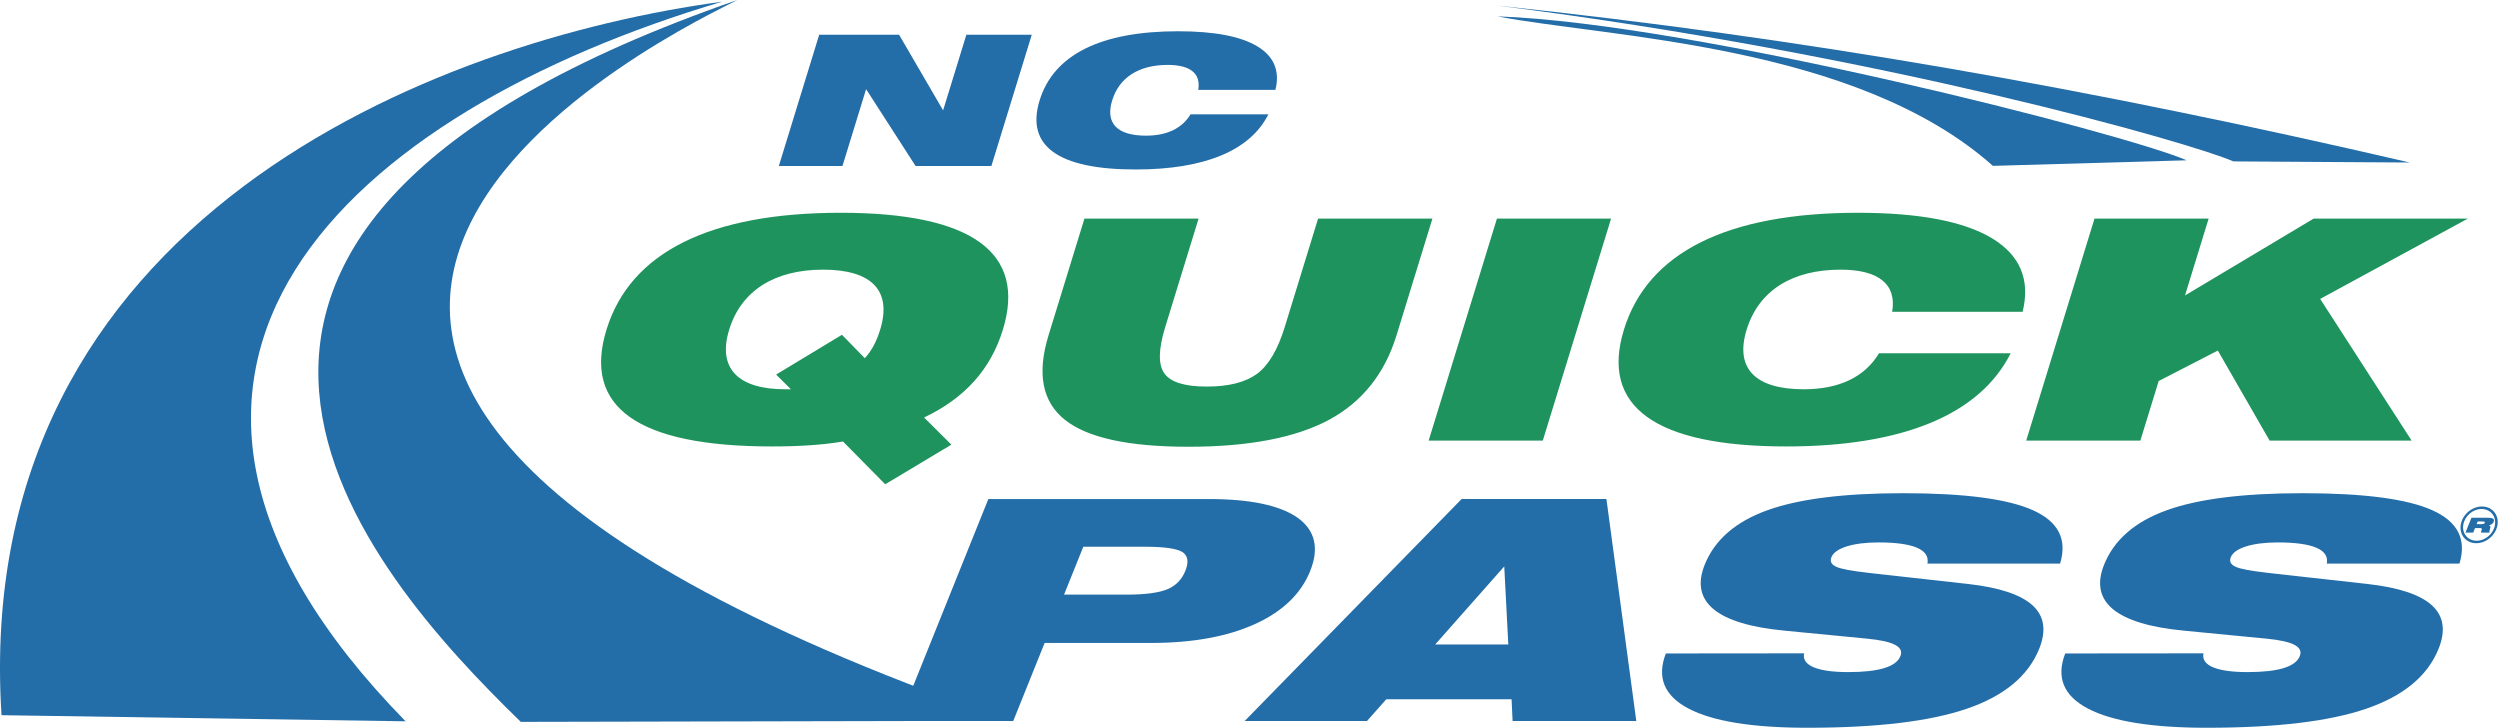
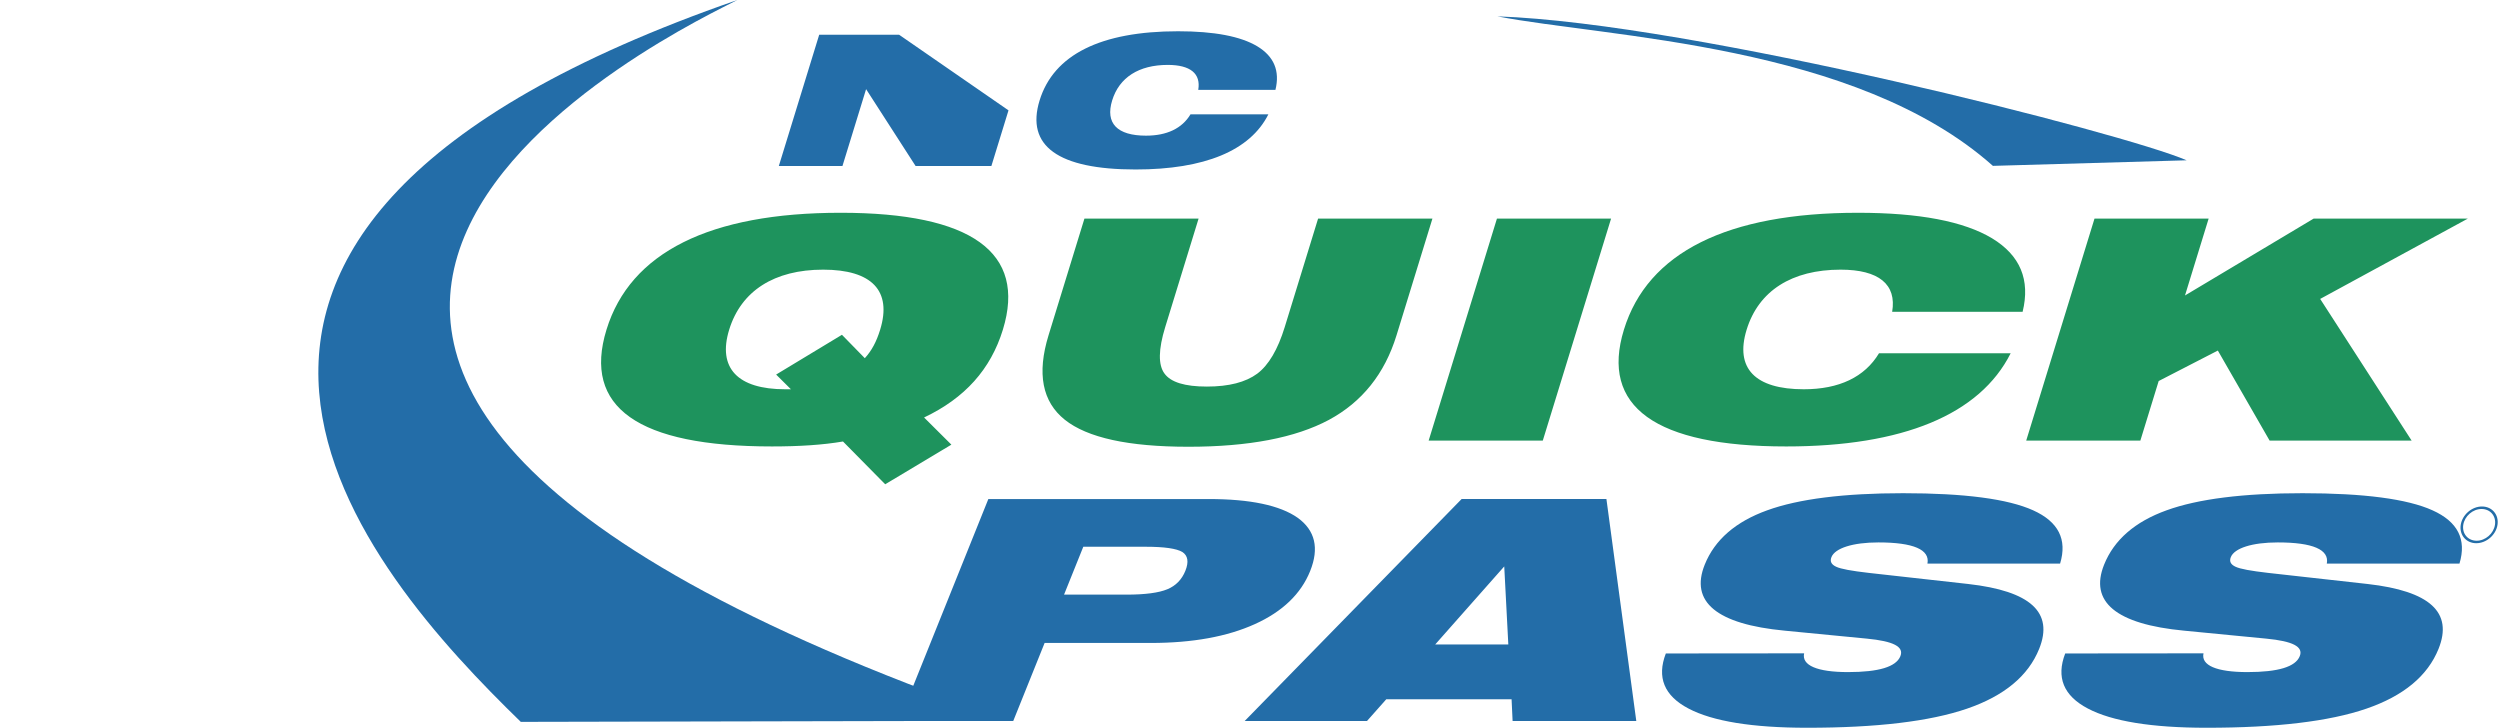
<svg xmlns="http://www.w3.org/2000/svg" xmlns:ns1="http://www.inkscape.org/namespaces/inkscape" xmlns:ns2="http://sodipodi.sourceforge.net/DTD/sodipodi-0.dtd" width="262.475mm" height="76.453mm" viewBox="0 0 262.475 76.453" version="1.1" id="svg1" xml:space="preserve" ns1:version="1.3.2 (091e20e, 2023-11-25, custom)" ns2:docname="NCpasslogo.svg">
  <ns2:namedview id="namedview1" pagecolor="#ffffff" bordercolor="#111111" borderopacity="1" ns1:showpageshadow="0" ns1:pageopacity="0" ns1:pagecheckerboard="1" ns1:deskcolor="#d1d1d1" ns1:document-units="mm" ns1:zoom="0.8004314" ns1:cx="797.07018" ns1:cy="286.72039" ns1:window-width="3304" ns1:window-height="1850" ns1:window-x="44" ns1:window-y="-12" ns1:window-maximized="1" ns1:current-layer="layer1" />
  <defs id="defs1" />
  <g ns1:label="Layer 1" ns1:groupmode="layer" id="layer1" transform="translate(19.91,-49.493)">
-     <path style="font-stretch:expanded;font-size:21.992px;line-height:1.25;font-family:'Swis721 Blk BT';-inkscape-font-specification:'Swis721 Blk BT Expanded';fill:#236da8;stroke-width:1.833" d="m 77.365,77.101 v -9.299 l 6.668,9.299 H 90.938 V 61.219 h -5.96 v 9.149 L 78.846,61.219 H 71.566 V 77.101 Z m 37.326,-9.213 c -0.107,-2.287 -1.063,-4.038 -2.867,-5.262 -1.804,-1.213 -4.349,-1.825 -7.646,-1.825 -7.055,0 -10.684,2.835 -10.684,8.365 0,5.509 3.63,8.354 10.684,8.354 6.282,0 9.911,-2.276 10.556,-6.668 h -7.098 c -0.376,1.707 -1.557,2.577 -3.458,2.577 -2.631,0 -4.07,-1.503 -4.07,-4.263 0,-2.781 1.439,-4.295 4.07,-4.295 2.062,0 3.275,1.052 3.479,3.017 z" id="text1" transform="matrix(1.152,0,-0.267,0.868,0,0)" aria-label="NC" />
+     <path style="font-stretch:expanded;font-size:21.992px;line-height:1.25;font-family:'Swis721 Blk BT';-inkscape-font-specification:'Swis721 Blk BT Expanded';fill:#236da8;stroke-width:1.833" d="m 77.365,77.101 v -9.299 l 6.668,9.299 H 90.938 V 61.219 v 9.149 L 78.846,61.219 H 71.566 V 77.101 Z m 37.326,-9.213 c -0.107,-2.287 -1.063,-4.038 -2.867,-5.262 -1.804,-1.213 -4.349,-1.825 -7.646,-1.825 -7.055,0 -10.684,2.835 -10.684,8.365 0,5.509 3.63,8.354 10.684,8.354 6.282,0 9.911,-2.276 10.556,-6.668 h -7.098 c -0.376,1.707 -1.557,2.577 -3.458,2.577 -2.631,0 -4.07,-1.503 -4.07,-4.263 0,-2.781 1.439,-4.295 4.07,-4.295 2.062,0 3.275,1.052 3.479,3.017 z" id="text1" transform="matrix(1.152,0,-0.267,0.868,0,0)" aria-label="NC" />
    <path style="font-stretch:expanded;font-size:37.178px;line-height:1.25;font-family:'Swis721 Blk BT';-inkscape-font-specification:'Swis721 Blk BT Expanded';fill:#1e935d;stroke-width:3.098" d="m 78.401,104.104 c -4.339,0 -6.771,-2.578 -6.771,-7.207 0,-4.702 2.433,-7.261 6.88,-7.261 4.448,0 6.88,2.56 6.88,7.261 0,1.47 -0.182,2.523 -0.599,3.449 l -2.741,-2.832 -4.883,4.811 1.761,1.779 z m 11.782,11.491 4.92,-4.792 -3.249,-3.286 c 3.177,-2.342 4.72,-5.827 4.72,-10.62 0,-9.349 -6.136,-14.141 -18.063,-14.141 -11.927,0 -18.063,4.792 -18.063,14.141 0,9.385 6.136,14.123 18.353,14.123 2.487,0 4.593,-0.182 6.336,-0.599 z M 100.893,83.464 v 14.105 c 0,4.629 1.289,8.042 3.849,10.22 2.56,2.178 6.553,3.268 12.018,3.268 5.5,0 9.512,-1.089 12.054,-3.249 2.523,-2.16 3.794,-5.573 3.794,-10.238 V 83.464 h -10.42 v 13.125 c 0,2.705 -0.399,4.593 -1.198,5.628 -0.817,1.035 -2.215,1.561 -4.23,1.561 -2.015,0 -3.413,-0.526 -4.23,-1.579 -0.817,-1.035 -1.234,-2.905 -1.234,-5.609 V 83.464 Z M 148.89,110.313 V 83.464 h -10.402 v 26.849 z m 40.119,-15.576 c -0.182,-3.867 -1.797,-6.826 -4.847,-8.895 -3.05,-2.051 -7.352,-3.086 -12.925,-3.086 -11.927,0 -18.063,4.792 -18.063,14.141 0,9.313 6.136,14.123 18.063,14.123 10.62,0 16.756,-3.849 17.845,-11.273 h -11.999 c -0.635,2.886 -2.632,4.357 -5.845,4.357 -4.448,0 -6.88,-2.541 -6.88,-7.207 0,-4.702 2.433,-7.261 6.88,-7.261 3.485,0 5.537,1.779 5.882,5.101 z m 14.341,15.576 v -7.207 l 4.538,-3.685 7.243,10.892 h 12.943 L 215.767,93.176 226.968,83.464 h -14.051 l -9.567,9.295 v -9.295 h -10.402 v 26.849 z" id="text2" transform="matrix(1.152,0,-0.267,0.868,0,0)" aria-label="QUICK" />
    <path style="font-stretch:expanded;font-size:37.178px;line-height:1.25;font-family:'Swis721 Blk BT';-inkscape-font-specification:'Swis721 Blk BT Expanded';fill:#236da8;stroke-width:3.098" d="m 124.455,123.153 c 1.688,0 2.868,0.218 3.522,0.635 0.635,0.436 0.962,1.198 0.962,2.269 0,1.071 -0.327,1.815 -0.962,2.233 -0.654,0.436 -1.833,0.654 -3.522,0.654 h -5.7 v -5.791 z m -5.7,21.076 v -9.44 h 9.676 c 3.794,0 6.735,-0.762 8.804,-2.287 2.051,-1.507 3.086,-3.649 3.086,-6.408 0,-2.777 -1.035,-4.92 -3.086,-6.444 -2.069,-1.507 -5.01,-2.269 -8.804,-2.269 h -20.078 v 26.849 z m 39.084,-18.698 3.231,9.44 h -6.662 z m -6.844,18.698 0.962,-2.632 h 11.418 l 0.89,2.632 h 11.273 l -10.856,-26.849 h -13.197 l -11.636,26.849 z m 24.761,-8.169 c 0.036,2.886 1.398,5.119 4.085,6.662 2.669,1.543 6.517,2.324 11.527,2.324 6.299,0 10.928,-0.762 13.851,-2.305 2.923,-1.543 4.393,-3.957 4.393,-7.243 0,-4.411 -2.905,-6.989 -8.841,-7.842 l -9.476,-1.343 c -1.616,-0.236 -2.687,-0.472 -3.195,-0.744 -0.526,-0.272 -0.781,-0.654 -0.781,-1.162 0,-1.089 1.416,-1.779 3.74,-1.779 3.195,0 4.974,0.871 5.246,2.56 h 12.09 c -0.218,-2.923 -1.688,-5.065 -4.411,-6.444 -2.723,-1.38 -6.88,-2.069 -12.471,-2.069 -5.392,0 -9.313,0.69 -11.763,2.069 -2.469,1.38 -3.703,3.576 -3.703,6.572 0,4.502 3.268,7.207 9.712,7.987 l 7.77,0.962 c 2.523,0.309 3.703,0.98 3.703,2.124 0,1.289 -1.38,1.924 -4.193,1.924 -2.814,0 -4.484,-0.817 -4.684,-2.269 z m 36.398,0 c 0.036,2.886 1.398,5.119 4.085,6.662 2.669,1.543 6.517,2.324 11.527,2.324 6.299,0 10.928,-0.762 13.851,-2.305 2.923,-1.543 4.393,-3.957 4.393,-7.243 0,-4.411 -2.905,-6.989 -8.841,-7.842 l -9.476,-1.343 c -1.616,-0.236 -2.687,-0.472 -3.195,-0.744 -0.526,-0.272 -0.781,-0.654 -0.781,-1.162 0,-1.089 1.416,-1.779 3.74,-1.779 3.195,0 4.974,0.871 5.246,2.56 h 12.09 c -0.218,-2.923 -1.688,-5.065 -4.411,-6.444 -2.723,-1.38 -6.88,-2.069 -12.471,-2.069 -5.392,0 -9.313,0.69 -11.763,2.069 -2.469,1.38 -3.703,3.576 -3.703,6.572 0,4.502 3.268,7.207 9.712,7.987 l 7.77,0.962 c 2.523,0.309 3.703,0.98 3.703,2.124 0,1.289 -1.38,1.924 -4.193,1.924 -2.814,0 -4.484,-0.817 -4.684,-2.269 z" id="text3" transform="matrix(1.152,0,-0.349,0.868,0,0)" aria-label="PASS" />
    <path style="font-variation-settings:normal;opacity:1;vector-effect:none;fill:#236da8;fill-opacity:1;stroke:none;stroke-width:0.5;stroke-linecap:round;stroke-linejoin:miter;stroke-miterlimit:4;stroke-dasharray:none;stroke-dashoffset:0;stroke-opacity:1;-inkscape-stroke:none;stop-color:#000000;stop-opacity:1" d="m 75.087,125.194 -40.319,0.088 C 18.639,109.601 -13.128,73.989 57.499,49.493 53.638,51.577 -23.508,86.861 85.021,124.814 Z" id="path3" ns2:nodetypes="ccccc" />
-     <path style="font-variation-settings:normal;opacity:1;vector-effect:none;fill:#236da8;fill-opacity:1;stroke:none;stroke-width:0.5;stroke-linecap:round;stroke-linejoin:miter;stroke-miterlimit:4;stroke-dasharray:none;stroke-dashoffset:0;stroke-opacity:1;-inkscape-stroke:none;stop-color:#000000;stop-opacity:1" d="M 22.672,125.223 C -13.679,88.08 17.026,61.193 55.921,49.669 25.972,53.695 -23.059,72.46 -19.751,124.581 Z" id="path4" ns2:nodetypes="cccc" />
    <path style="font-variation-settings:normal;opacity:1;vector-effect:none;fill:#236da8;fill-opacity:1;stroke:none;stroke-width:0.5;stroke-linecap:round;stroke-linejoin:miter;stroke-miterlimit:4;stroke-dasharray:none;stroke-dashoffset:0;stroke-opacity:1;-inkscape-stroke:none;stop-color:#000000;stop-opacity:1" d="m 189.325,66.907 20.335,-0.584 c -6.291,-2.759 -51.658,-14.397 -72.361,-15.113 11.587,2.24 37.628,2.881 52.026,15.697 z" id="path5" ns2:nodetypes="cccc" />
-     <path style="font-variation-settings:normal;opacity:1;vector-effect:none;fill:#236da8;fill-opacity:1;stroke:none;stroke-width:0.5;stroke-linecap:round;stroke-linejoin:miter;stroke-miterlimit:4;stroke-dasharray:none;stroke-dashoffset:0;stroke-opacity:1;-inkscape-stroke:none;stop-color:#000000;stop-opacity:1" d="m 214.569,66.439 18.523,0.117 c -33.83,-7.848 -63.56,-13.059 -95.831,-16.478 40.327,5.083 73.038,14.463 77.308,16.361 z" id="path6" ns2:nodetypes="cccc" />
    <path style="color:#000000;fill:#236da8;fill-rule:evenodd;-inkscape-stroke:none" d="m 256.57,103.916 c -1.065,0 -1.93,0.876 -1.93,1.951 10e-6,1.075 0.865,1.951 1.93,1.951 1.065,0 1.93,-0.876 1.93,-1.951 0,-1.075 -0.865,-1.951 -1.93,-1.951 z m 0,0.266 c 0.92,0 1.664,0.752 1.664,1.686 0,0.933 -0.744,1.686 -1.664,1.686 -0.92,0 -1.664,-0.752 -1.664,-1.686 0,-0.933 0.744,-1.686 1.664,-1.686 z" id="path7" transform="matrix(1,0,-0.153,0.988,0,0)" />
-     <path style="font-stretch:expanded;font-size:2.492px;line-height:1.25;font-family:'Swis721 Blk BT';-inkscape-font-specification:'Swis721 Blk BT Expanded';fill:#236da8;stroke-width:0.208" d="m 244.203,119.641 v 1.799 h 0.707 v -0.549 h 0.416 c 0.086,0 0.148,0.013 0.186,0.04 0.036,0.027 0.058,0.073 0.066,0.139 0.004,0.035 0.007,0.084 0.009,0.148 0.002,0.109 0.016,0.184 0.039,0.221 h 0.775 v -0.028 c -0.052,-0.025 -0.084,-0.157 -0.095,-0.392 -0.001,-0.024 -0.001,-0.044 -0.002,-0.057 -0.006,-0.124 -0.024,-0.21 -0.056,-0.26 -0.033,-0.049 -0.089,-0.09 -0.168,-0.123 0.092,-0.035 0.165,-0.094 0.218,-0.175 0.052,-0.08 0.079,-0.174 0.079,-0.28 0,-0.175 -0.072,-0.313 -0.207,-0.392 -0.106,-0.063 -0.283,-0.092 -0.596,-0.092 z m 0.707,0.456 h 0.389 c 0.123,0 0.204,0.011 0.246,0.034 0.04,0.023 0.061,0.065 0.061,0.123 0,0.118 -0.077,0.164 -0.29,0.164 h -0.406 z" id="text7" transform="matrix(1.152,0,-0.349,0.868,0,0)" aria-label="R" />
  </g>
</svg>